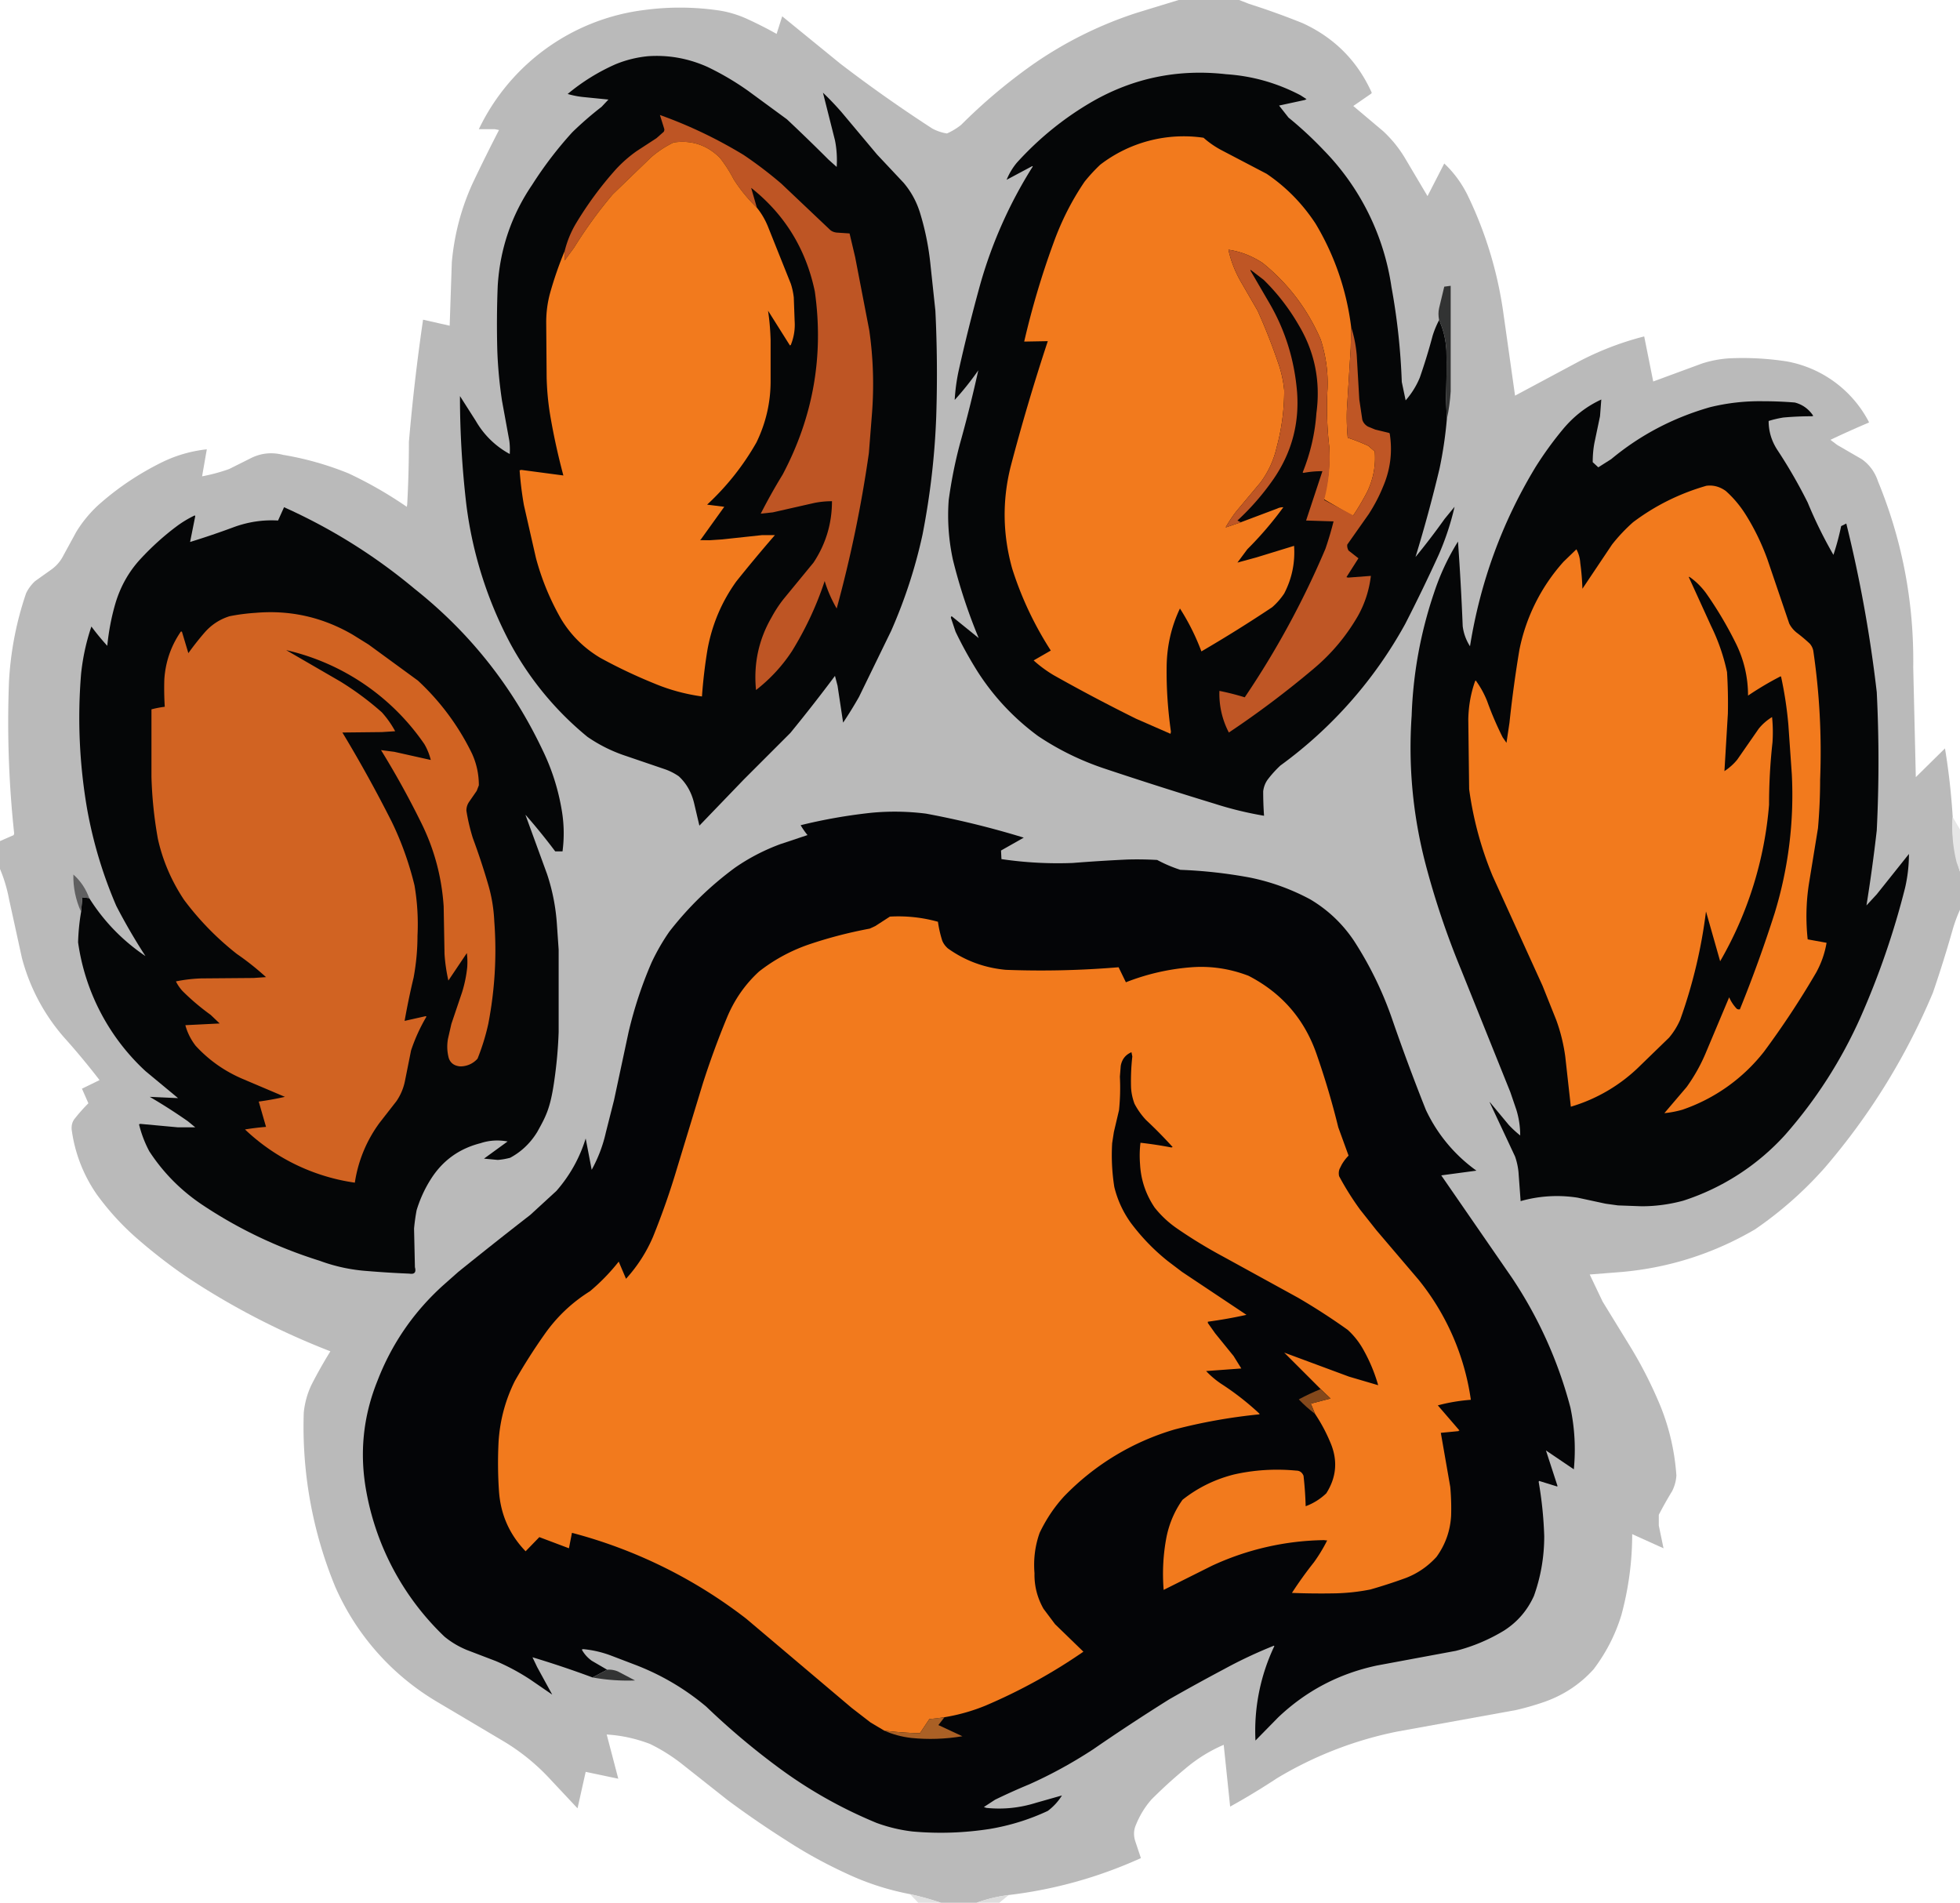
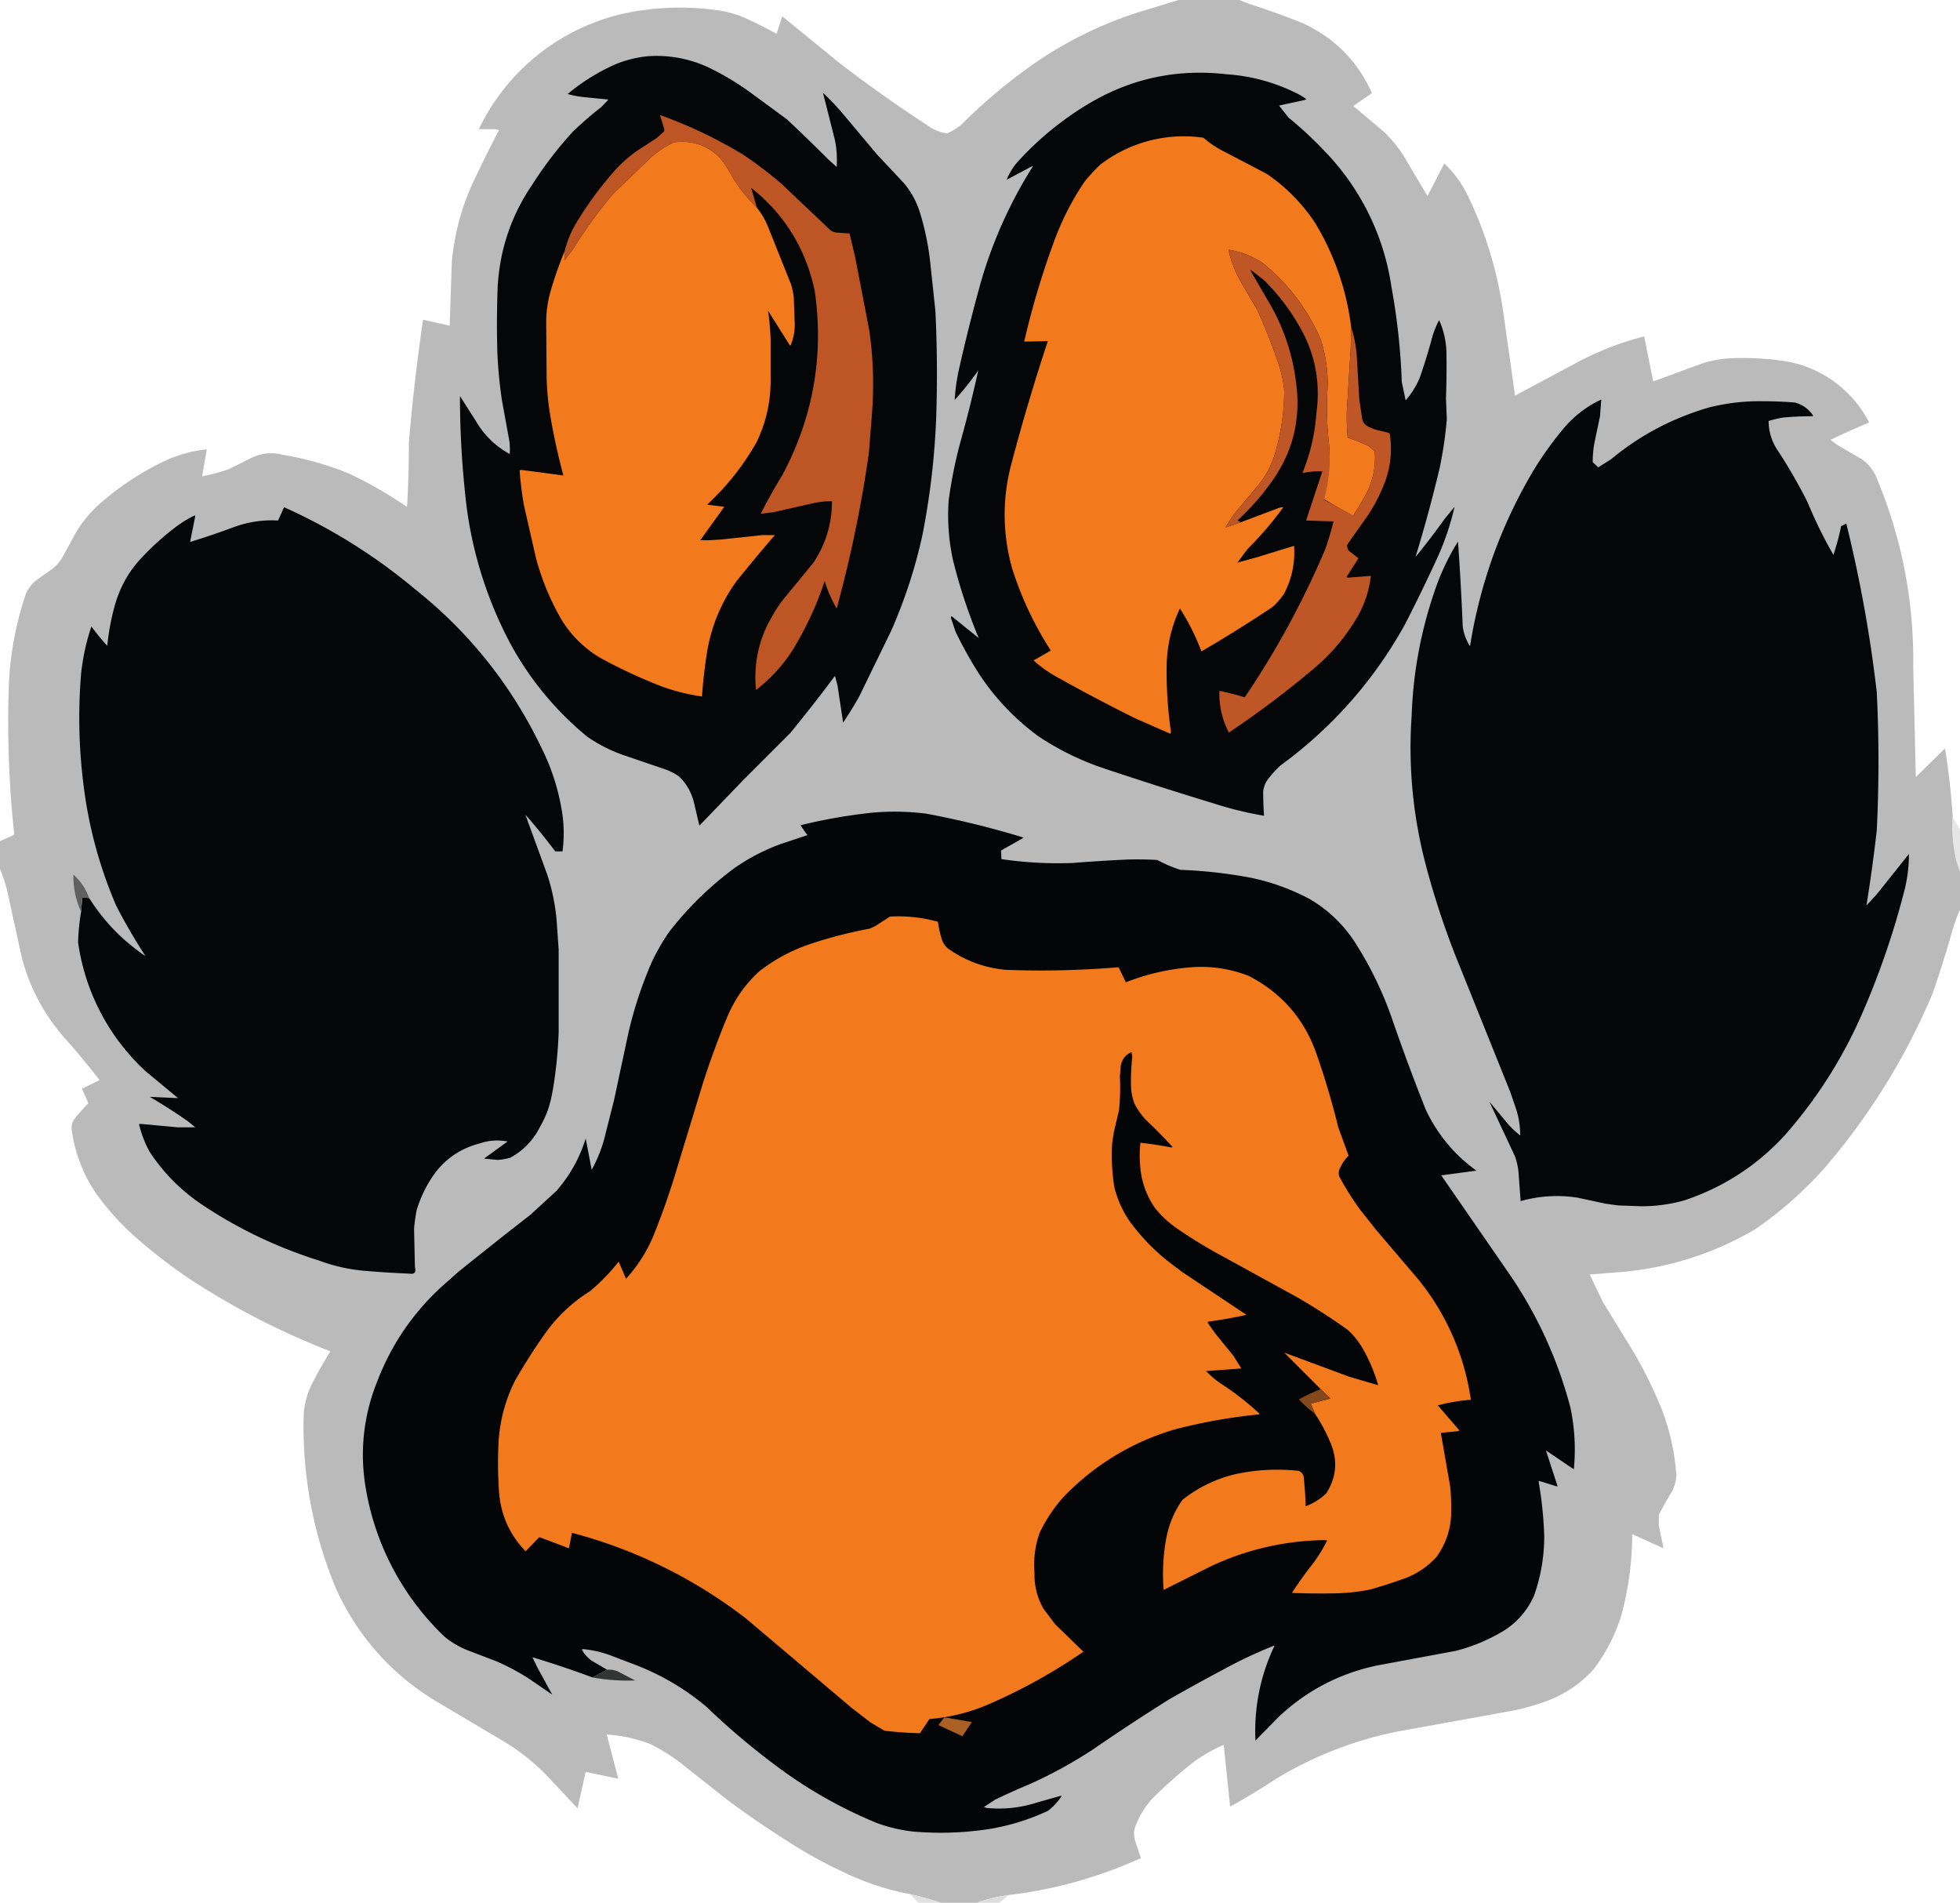
<svg xmlns="http://www.w3.org/2000/svg" fill-rule="evenodd" clip-rule="evenodd" image-rendering="optimizeQuality" shape-rendering="geometricPrecision" text-rendering="geometricPrecision" viewBox="0 0 4568 4434">
  <path fill="#bababa" d="M2747 0h141l23 9q63 20 125 45 111 51 161 162l-1 2-42 29 70 59q31 29 52 65l51 86 39-76q32 30 53 71 63 129 84 272l28 198 142-76a696 696 0 0 1 159-62l21 105 114-42q31-10 64-12 66-3 132 7a270 270 0 0 1 193 142l-1 1q-45 19-89 40l16 12 57 33q27 19 38 52 85 207 82 433l6 256 68-67q13 79 18 160a348 348 0 0 0 17 127v89q-10 22-17 46-21 74-46 147-94 224-252 408a884 884 0 0 1-163 144q-144 84-309 99l-76 6 30 63 62 101q42 68 73 143 31 77 37 161-1 19-10 37-16 26-31 55v25l11 53-73-33q0 95-25 188-21 69-65 127-46 51-112 75-34 12-69 20l-276 50a881 881 0 0 0-281 109 1685 1685 0 0 1-109 66l-15-144q-49 21-90 56-40 33-78 71-24 27-38 63-6 17 0 35l13 39q-148 67-308 86-39 5-75 18h-83q-36-12-72-20-78-15-148-48-74-34-140-77-71-45-137-94l-110-87q-34-26-71-44-50-19-101-22l27 103-76-16-19 85-61-65q-51-56-116-94l-150-89a583 583 0 0 1-238-269 978 978 0 0 1-73-406q4-36 19-66 20-39 43-76-178-69-336-174-61-42-117-91-51-45-91-100a344 344 0 0 1-59-152q-1-15 7-25 15-19 32-36l-15-34 41-20q-37-48-76-92a458 458 0 0 1-105-193l-30-137q-7-37-21-70v-65l32-14 1-4q-19-177-12-355 6-106 40-205 8-16 21-28l38-27q18-13 28-33l30-55q21-34 50-61 68-61 152-102 48-23 102-29l-11 63q32-6 63-17l52-26q35-17 74-7 78 13 152 43a948 948 0 0 1 136 78l1-5q4-74 4-146a4754 4754 0 0 1 33-285l62 14 5-148q9-99 50-187 29-61 60-121l-10-2h-37a495 495 0 0 1 388-278q84-11 169 1 35 5 68 20 35 16 69 35l13-41 135 110q103 79 214 151 16 9 35 12 18-8 33-20 77-77 166-140a920 920 0 0 1 243-121z" />
  <path fill="#050607" d="M1510 131q72-5 139 25 50 24 95 56l90 66q49 46 97 94l19 17q2-32-4-62l-28-111q22 21 43 45l83 99 62 66q28 33 40 76 17 57 23 119l11 103q6 122 2 246-5 138-32 276-25 115-73 224l-75 154q-17 30-37 60l-13-86-6-23q-50 67-104 133l-108 108-104 108-12-51q-9-39-36-64-16-11-34-17l-88-30q-49-16-91-45a731 731 0 0 1-180-218 939 939 0 0 1-102-322q-15-128-15-254l37 58a202 202 0 0 0 79 77q1-16-1-31l-17-93q-9-60-11-118-2-76 1-150 8-129 80-235 42-66 94-123 33-32 68-59l16-17-60-6q-18-2-35-7a471 471 0 0 1 111-69q36-15 76-19m1844 615q15 33 17 71 1 55-1 112l2 48q-5 58-17 115a3367 3367 0 0 1-56 206q36-44 68-89l23-28q-13 57-37 112-37 81-78 161a1010 1010 0 0 1-291 330q-16 15-29 32-9 12-11 28 0 29 2 57-59-10-115-28-128-39-254-81-85-28-158-77-84-62-140-149-29-46-52-94l-10-30q-2-4 1-6l63 51q-37-89-60-182-15-69-10-139 9-67 26-131a3099 3099 0 0 0 43-172q-25 36-55 69 2-34 9-67 23-103 51-204a1050 1050 0 0 1 122-273l-1-1-60 32q9-22 24-40 78-86 177-143 144-82 311-63 91 6 173 49l14 9-4 2-60 13 22 28q43 35 82 76a574 574 0 0 1 158 319q20 109 24 221l9 43q21-24 33-53 17-49 30-98 6-19 15-36" />
  <path fill="#be5524" d="M1764 484q-31-30-54-66-14-27-32-50-45-45-108-36-29 14-53 35l-89 86q-49 58-90 124l-22 30v-22q9-36 28-67 40-66 91-123 22-24 49-43l46-30 17-15q2-4 1-7l-10-32q101 36 195 93 46 31 88 67l114 108q6 5 15 6l30 2 13 55 33 171q14 98 6 197l-7 89a2946 2946 0 0 1-75 362q-18-31-28-64-28 85-76 163-34 52-84 91-9-91 36-169 13-24 29-44l69-84q43-65 43-143-21 0-41 4l-97 22-28 3q24-47 51-91 107-202 75-427-31-148-148-241v1z" />
  <path fill="#f27a1d" d="m3149 762-1 49-9 145q-1 31 2 64 24 8 48 19l15 13q4 48-17 93-15 29-33 56-4 1-7-2l-62-36q16-60 13-122-8-69-4-136 2-58-16-114-46-106-135-178-38-25-80-31 9 41 31 78l37 64q27 60 48 122 11 31 14 64 0 68-18 134-10 43-37 80l-57 68q-13 17-24 36v1l35-12 85-32q6-3 14-3a819 819 0 0 1-84 98l-23 31 44-12 88-27q4 59-23 111-12 18-28 32a3218 3218 0 0 1-165 103 527 527 0 0 0-50-100q-30 63-31 135-1 75 10 152l-1 5-80-35q-99-49-193-102-25-15-46-34l40-23q-58-90-90-191-33-118-4-236a4862 4862 0 0 1 87-294l-55 1q27-117 68-229 28-78 73-144 17-21 36-39a319 319 0 0 1 241-63q18 16 40 28l107 56q68 46 114 116a615 615 0 0 1 83 241M1764 484q17 21 27 47l52 130q5 15 7 32l2 55q2 29-9 56l-2 1-51-81q5 33 6 69v95q0 75-33 143-46 81-115 145l40 5-56 78h21l30-2 93-10h30q-46 53-90 108-51 71-67 158-9 54-13 110-57-8-108-29-67-27-129-61-57-34-91-90-39-68-59-143l-28-123q-7-40-10-81l4-1 98 13q-19-71-31-142-7-43-8-87l-1-128q0-35 9-68 14-50 34-98v22l22-30q41-66 90-124l89-86q24-21 53-35 63-9 108 36 18 23 32 50 23 36 54 66" />
  <path fill="#bf5625" d="M3149 762q10 31 13 65l6 104 7 47q3 10 13 16l17 7 33 8 1 2q10 64-16 124-13 32-33 63l-50 71q-1 7 3 14l23 18-28 44 4 1 53-4q-6 50-30 93-41 71-103 123-96 81-198 149a194 194 0 0 1-22-97q30 6 59 15a2030 2030 0 0 0 188-346q11-32 19-64l-64-2 38-115q-23 0-44 4l-2-1q27-67 32-138 15-111-41-205-34-59-82-106l-30-23-1 1 46 79q54 94 63 205 8 110-54 201a586 586 0 0 1-85 98l8 4-35 12v-1q11-19 24-36l57-68q27-37 37-80 18-66 18-134-3-33-14-64-21-62-48-122l-37-64q-22-37-31-78 42 6 80 31 89 72 135 178 18 56 16 114-4 67 4 136a382 382 0 0 1-12 124l68 36q18-27 33-56 21-45 17-93l-15-13q-24-11-48-19-3-33-2-64l9-145z" />
-   <path fill="#323333" d="m3372 977-2-48q2-57 1-112-2-38-17-71-3-15 0-28l12-50 15-2v246q-2 33-9 65" />
  <path fill="#050607" d="m3732 931-3 39-13 62q-4 21-4 45l13 12 30-19q101-84 230-121 61-15 124-14 37 0 74 3 27 7 43 31l-3 1q-34 0-67 3-18 3-34 8 0 36 20 67 39 59 71 123 26 63 60 122 11-33 18-67l12-6q48 194 71 393 8 160 0 322-10 88-24 175l24-26 75-94q0 40-9 79-39 155-104 302-67 150-175 273a548 548 0 0 1-238 154q-48 13-97 13l-55-2-29-4-65-14a310 310 0 0 0-133 8l-5-68q-2-19-8-36l-59-126v-1l44 53q12 13 27 25 0-31-9-60l-14-41-115-286q-50-121-83-247-44-170-32-344 5-147 52-286 21-64 56-120 7 98 11 197 3 25 17 47 36-225 153-418 29-46 63-87 38-46 90-70" />
-   <path fill="#f27a1d" d="M3977 1132q24-3 45 12 27 24 47 56 30 48 50 103l51 150q6 12 17 21 16 12 31 26 6 7 8 16 22 149 16 301 0 56-5 113l-21 129q-10 64-3 130l44 8q-6 36-24 69-56 96-122 185a410 410 0 0 1-190 135q-21 6-42 8l52-61q28-39 46-83l53-126q6 14 17 26 3 3 8 2 45-111 81-224a940 940 0 0 0 40-324l-8-115q-5-57-17-112l-1-1q-39 20-76 45 0-66-30-125-30-60-68-114-17-23-39-38l-1 1 52 114q25 51 37 107 3 48 2 97l-8 134q18-12 30-27l50-72q13-16 31-27 3 29 1 59-8 72-8 145a867 867 0 0 1-114 365l-33-116q-16 129-60 252-10 23-26 42l-67 65a384 384 0 0 1-162 96l-13-117q-6-44-21-85l-32-80-116-255a811 811 0 0 1-55-203l-2-163q1-47 16-89 2-2 3 1 15 21 25 46 15 42 36 84l9 13 7-47q9-85 23-169a435 435 0 0 1 103-206l30-29q8 15 9 32 4 29 5 60l69-103q22-28 49-52 77-58 171-85" />
  <path fill="#050607" d="m189 2125 3-34 16 2q51 81 131 135-37-57-68-117-47-109-68-226-27-157-14-315 6-57 24-110 17 23 37 45 5-51 19-99 18-60 59-104 39-42 83-75 20-15 43-26l1 2-12 60q52-16 103-35 50-18 102-15l14-31q165 74 304 190 193 153 299 377 33 68 45 144 7 45 1 91h-17q-33-44-69-85v1l50 137q19 57 23 118l4 58v192q-2 59-11 119c-9 60-19 78-39 114q-24 39-63 60-15 4-29 5l-32-3 55-40q-33-6-63 4-75 19-116 84-21 33-33 72-4 21-6 43l2 90q5 18-13 15-49-2-97-6-58-4-112-24-147-46-273-130-75-50-124-125-16-30-24-63l3-1 87 8h41l-17-14a1283 1283 0 0 0-89-57l66 3-76-63a504 504 0 0 1-157-300q1-36 7-71" />
  <path fill="#43240d" d="m1633 1258 20 1h-21z" />
-   <path fill="#d16322" d="M597 1428q120-10 225 51l37 23 115 84a574 574 0 0 1 126 170q16 35 16 74l-5 13-18 26q-6 9-6 20 5 32 15 64 20 54 36 109 12 41 14 85 9 120-14 239-9 41-25 81a53 53 0 0 1-41 18q-20-2-26-19-6-22-2-45l8-35 25-74q9-29 12-59 1-17-1-32l-43 64q-7-31-9-62l-2-111q-7-105-54-198-42-85-92-166l31 4 85 19q-5-20-15-37a535 535 0 0 0-322-219l126 73q52 32 97 72 18 20 31 44l-31 2-92 1q61 101 115 208 34 70 53 148 10 58 7 118 0 48-9 97-12 50-21 101l49-11 2 1q-22 37-36 79l-14 70q-5 26-20 48l-39 50a313 313 0 0 0-58 140 467 467 0 0 1-256-124q24-4 49-6l-17-59q30-4 61-11l-99-42q-63-27-109-77-17-22-24-48l80-4-21-20q-36-26-66-56-9-10-15-22 29-6 59-7l122-1 29-2q-33-30-68-54-70-55-123-126-44-66-61-142-13-72-15-145v-157q15-4 31-6-2-33-1-64 4-60 37-109 1-3 4-2l15 50q18-25 37-47 24-28 59-39 30-6 62-8" />
  <path fill="#040507" d="m1415 3891-34 18q-70-26-140-47l11 23 35 64-51-35q-38-25-80-43l-68-26q-29-12-52-31a620 620 0 0 1-182-337q-25-134 26-260 50-129 153-222l35-31q83-67 168-133l61-56q47-54 68-122l14 73q23-42 33-87l19-75 34-159q20-85 54-163 18-38 41-71 66-85 153-149 49-34 106-55l63-21q-9-11-16-23 81-20 165-29 63-6 127 2a2051 2051 0 0 1 228 56l-53 30 1 20a900 900 0 0 0 166 9q63-5 127-8 34-1 70 1 26 14 54 23 81 3 162 18 74 15 141 51 62 37 102 97a838 838 0 0 1 90 186q36 104 77 207a364 364 0 0 0 118 142l-82 11 165 239a1000 1000 0 0 1 136 302q15 71 8 144l-65-44 27 83-1 1-42-13-1 2q11 63 13 127 0 72-24 139-23 51-70 81-53 32-112 47l-183 34q-133 28-231 121l-53 54a460 460 0 0 1 44-220l-1-1q-60 24-115 54-66 35-129 71-91 57-178 117-72 47-148 81-41 17-80 36l-26 17 6 2q59 6 116-12l60-17q-13 21-33 36-64 30-135 42-90 14-180 6-43-5-84-20-126-52-234-133-86-64-163-138-75-63-167-98l-55-21q-32-12-65-15l-3 1q8 15 23 26z" />
  <path fill="#e6e6e6" d="m4551 1904 17 29v98l-8-22q-13-52-9-105" />
  <path fill="#606061" d="m208 2093-16-2-3 34q-19-42-18-87 25 22 37 55" />
  <path fill="#f27a1d" d="m3401 3333-2 2-41 4 22 126q3 33 2 67-3 53-34 96-30 33-71 49-41 15-83 27-40 8-81 9-52 1-102-1 24-37 51-71a375 375 0 0 0 31-51q-5-2-8-1a641 641 0 0 0-261 60l-112 56q-5-64 7-125 10-47 37-85 53-42 120-59 71-16 145-9 12 0 17 12 4 35 5 71 27-10 48-30 35-55 11-115-15-37-37-70l-10-24 46-12-23-22-85-85 151 56 68 20q-12-42-33-80-15-28-38-49-56-40-116-75l-173-95q-56-30-107-65-31-21-54-50-31-46-34-101-2-26 1-50 36 4 72 11l3-1q-30-33-62-63-16-17-27-38-7-19-8-38-1-37 3-72l-2-10q-21 9-25 32l-2 25q2 39-2 78l-12 51-4 26q-3 51 5 102 11 45 38 83 38 51 87 90l33 25 150 100q-45 10-90 16v3l17 24 43 53 18 29-82 6q15 16 34 29a637 637 0 0 1 91 71l-2 1q-100 10-196 35a588 588 0 0 0-258 156q-34 37-57 85-16 45-12 94-1 44 21 83l27 36 66 64a1289 1289 0 0 1-229 126 440 440 0 0 1-130 31l-22 33q-42-1-83-6l-32-19-44-34-246-208a1136 1136 0 0 0-406-200l-7 36-69-26-32 33q-56-58-62-139-4-58-1-117 5-75 38-141 32-56 68-107 43-62 107-102 37-31 67-69l17 40q40-44 63-98 32-79 56-160l60-197q25-78 56-153 26-63 75-108 51-40 113-62 70-24 145-38l13-6 34-22a344 344 0 0 1 112 12q3 22 10 44 4 10 13 18 60 43 135 50 131 5 263-6l17 35q74-29 153-35 68-5 133 20 118 61 160 187a1855 1855 0 0 1 49 166l24 66q-9 9-16 21l-5 10q-3 8-1 17 22 41 49 78l38 48 98 115a573 573 0 0 1 122 280q-40 3-77 13z" />
  <path fill="#84481b" d="m3078 3237 23 22-46 12 10 24q-21-16-38-34 24-13 51-24" />
  <path fill="#703a11" d="m3401 3333 1 1-3 1z" opacity=".9" />
  <path fill="#914a15" d="M3085 3589q3-1 8 1l-1 1z" />
  <path fill="#333434" d="M1415 3891q13-1 25 4l40 21a457 457 0 0 1-99-7z" />
-   <path fill="#aa6025" d="m2201 4002-14 18 56 26q-60 10-119 4-34-4-63-17 41 5 83 6l22-33z" />
+   <path fill="#aa6025" d="m2201 4002-14 18 56 26l22-33z" />
  <path fill="#dedede" d="M2121 4414q36 8 72 20h-53z" opacity=".9" />
  <path fill="#d9d9d9" d="m2351 4416-22 18h-53q36-13 75-18" opacity=".9" />
</svg>